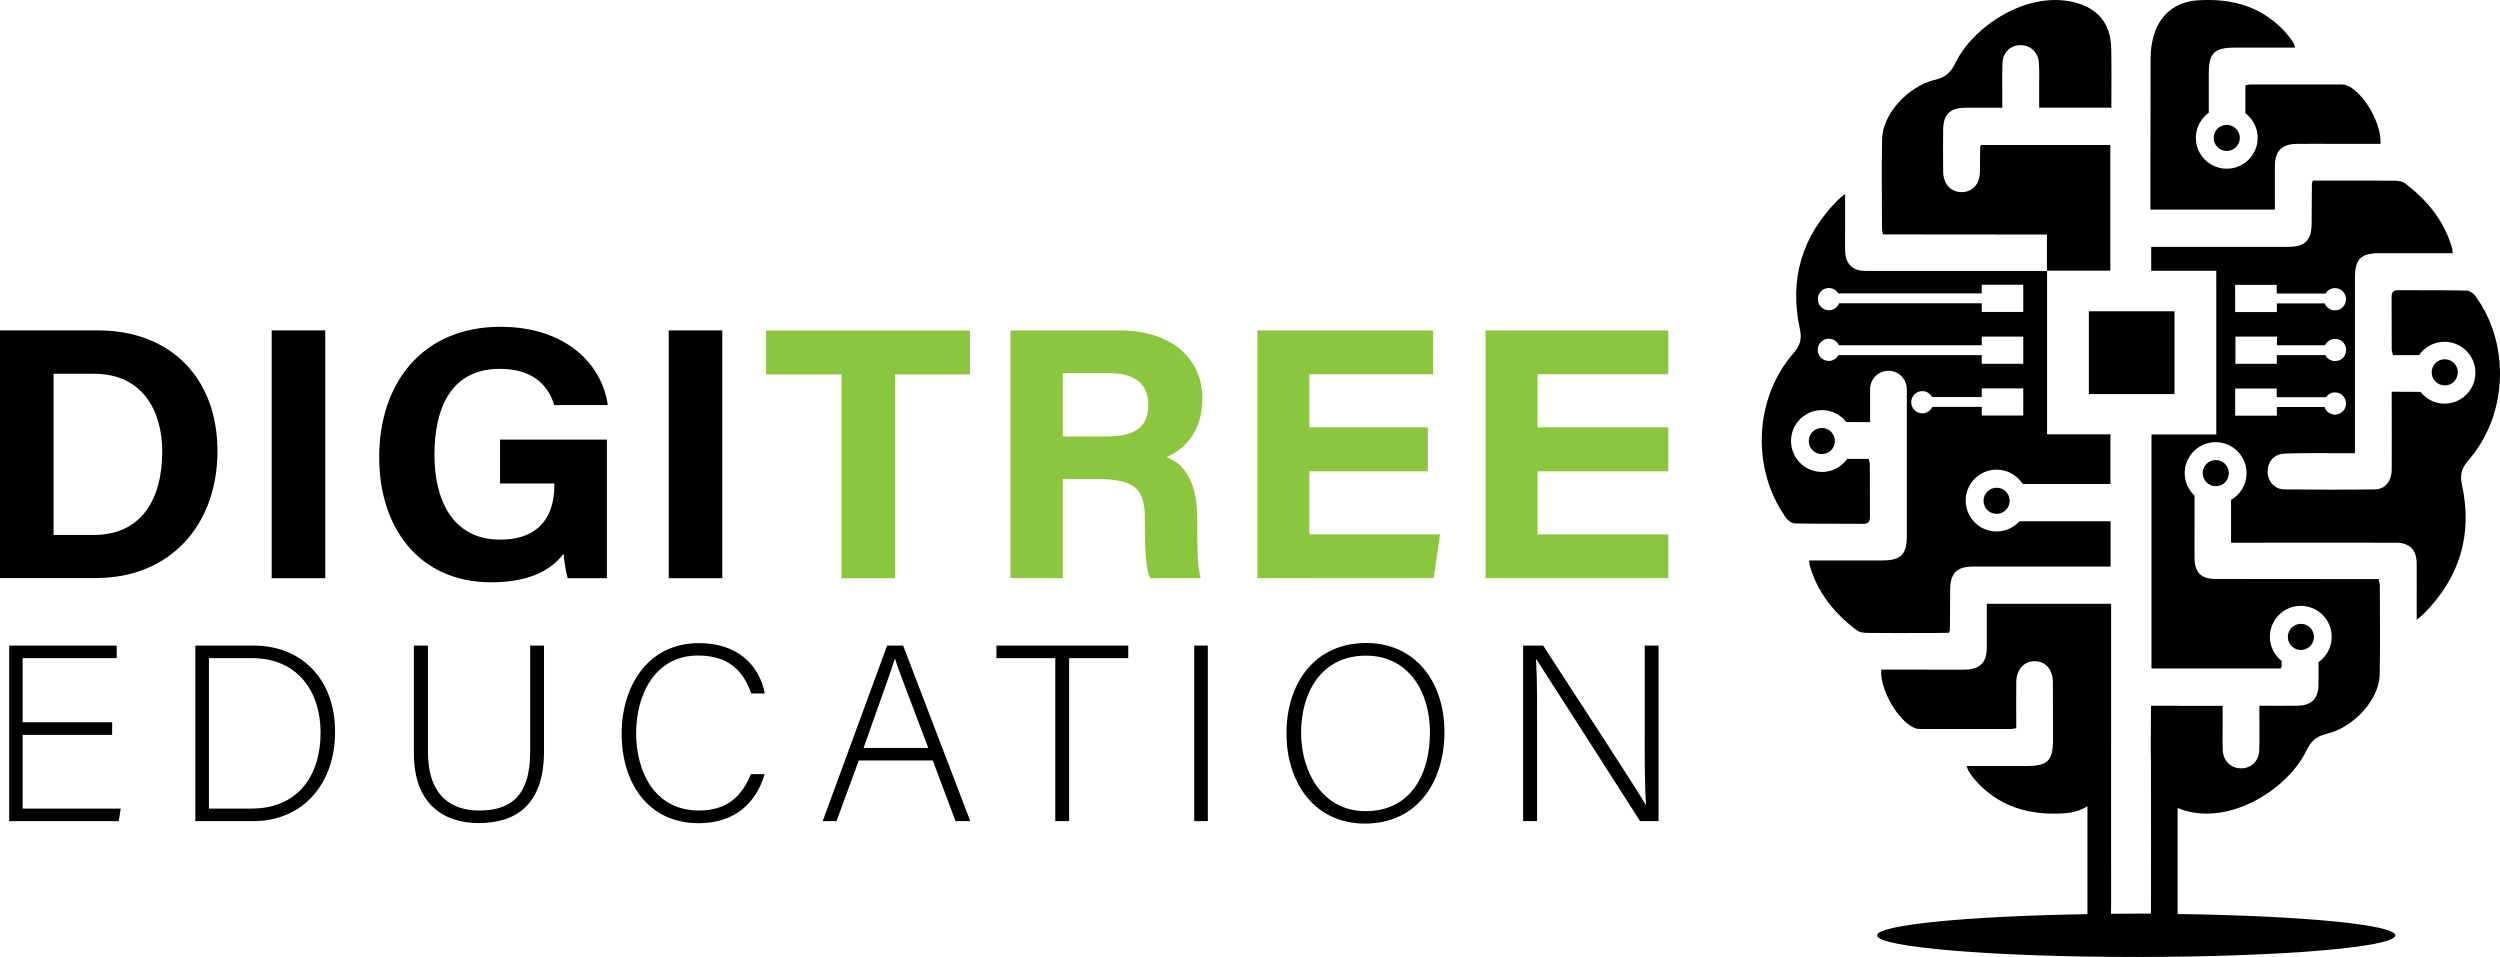
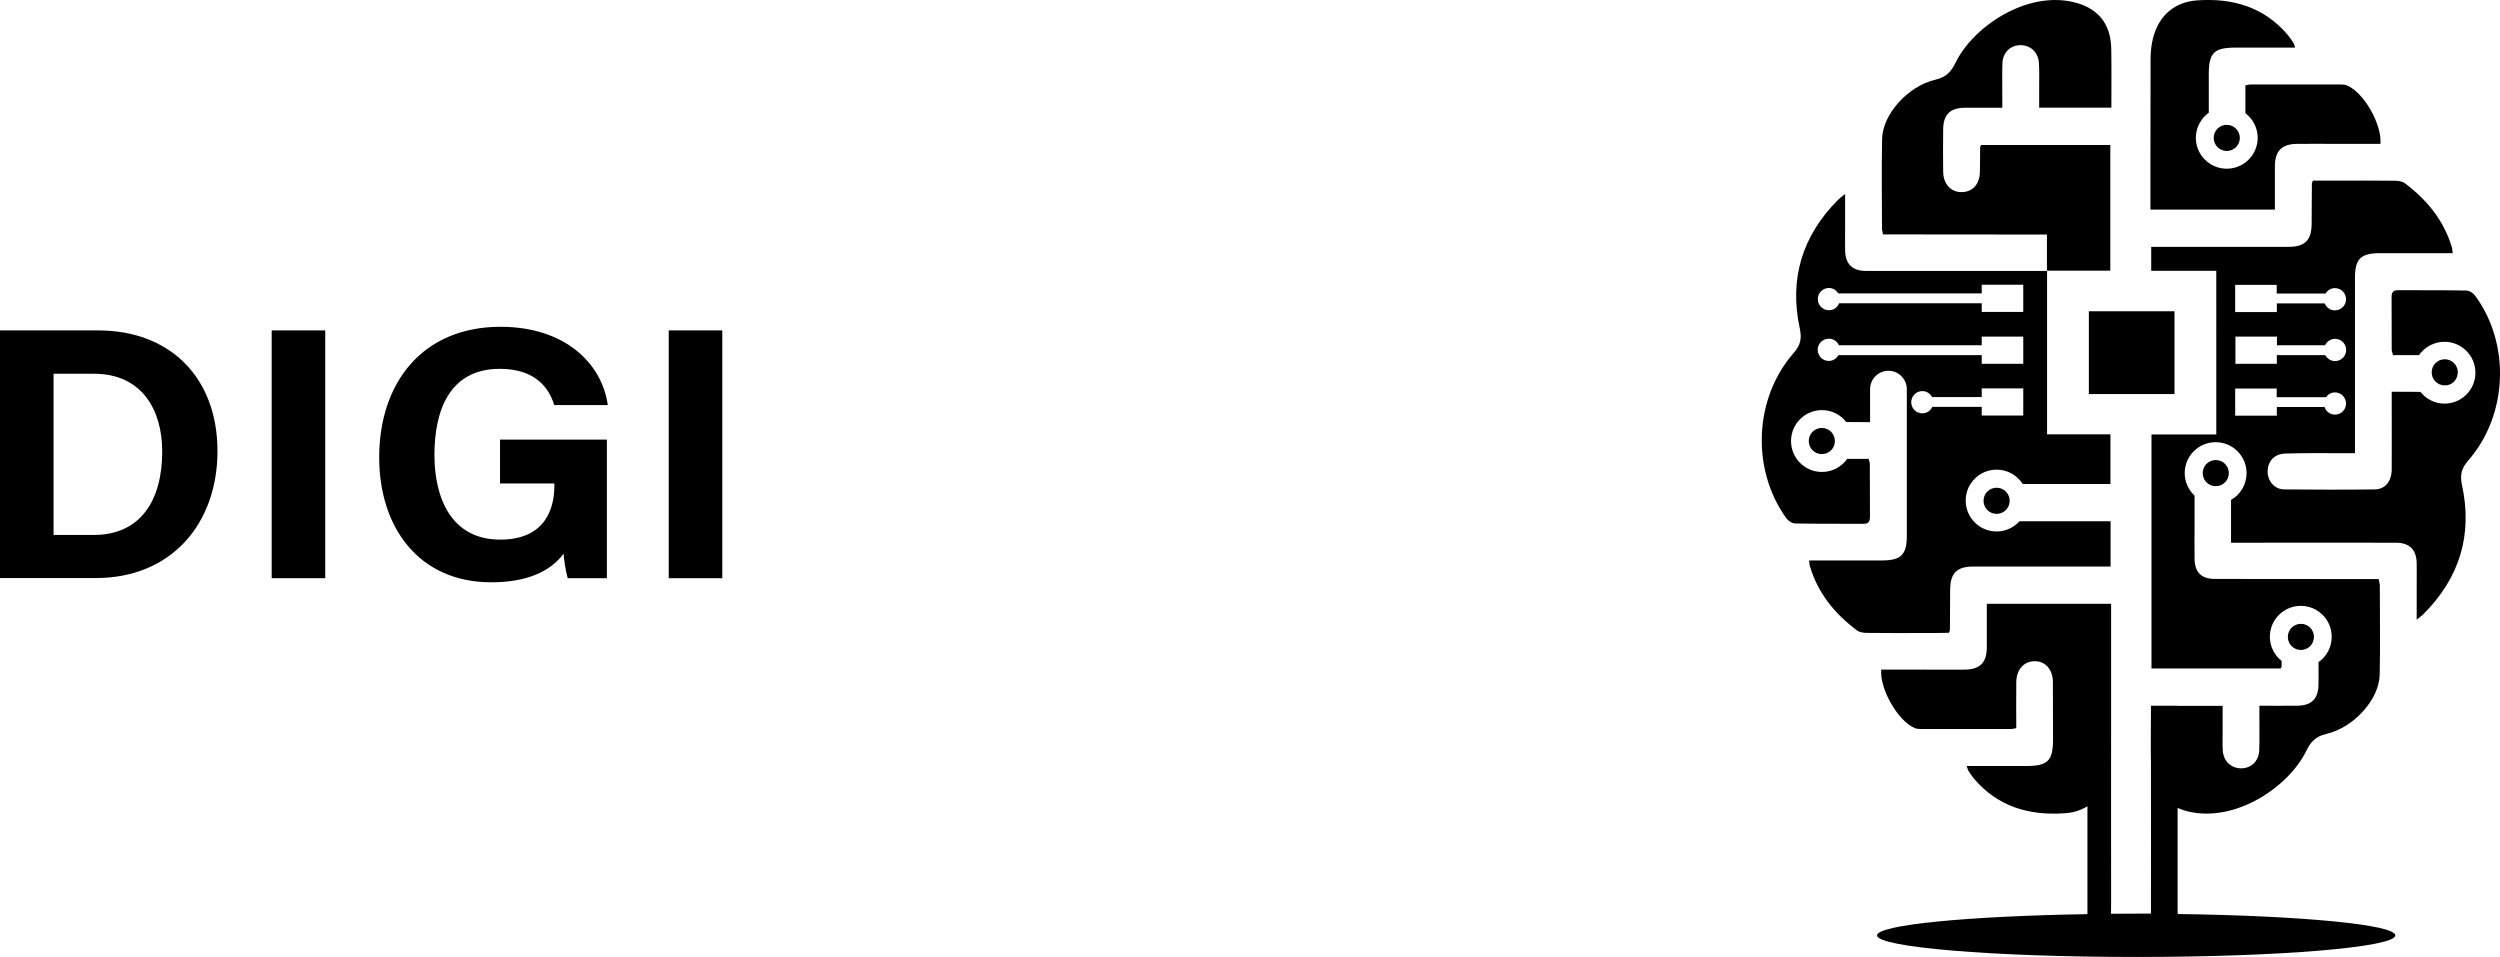
<svg xmlns="http://www.w3.org/2000/svg" version="1.1" id="Layer_1" x="0px" y="0px" viewBox="0 0 1932.4 739.7" style="enable-background:new 0 0 1932.4 739.7;" xml:space="preserve">
  <style type="text/css">
	.st0{fill:#231F20;}
	.st1{fill:#8CC63F;}
	.st2{fill:#F2F2F2;}
</style>
  <g>
-     <path d="M86.7,568H17.5v57h75.8l-1.5,9.7H7.1V499h83.1v9.7H17.5v49.6h69.2V568z M151,499h45c37.2,0,63,26,63,66.7   c0,40.5-25.2,69-63.2,69H151V499z M161.5,625h32.8c35.8,0,53.5-25.2,53.5-58.7c0-29.8-15.9-57.6-53.5-57.6h-32.8V625z M330.8,499   v82.2c0,36,20.3,45.3,39.5,45.3c22.7,0,39.5-9.5,39.5-45.3V499h10.7v81.6c0,42.4-22.5,55.6-50.6,55.6c-26.7,0-50-14.5-50-53.9V499   H330.8z M591,598.5c-6.4,21.5-22.3,37.8-51,37.8c-38.9,0-59.5-31-59.5-69.2c0-36.6,20.2-70,59.7-70c29.3,0,46.5,16.3,51,38.9h-10.5   c-6.2-17.6-17.6-29.3-41.1-29.3c-33.7,0-47.9,30.8-47.9,60.1c0,29.1,13.9,59.7,48.6,59.7c22.1,0,33.3-11.4,40.1-28.1H591z    M663.8,587.8l-17.2,46.9h-10.7L685.7,499h12.4L750,634.7h-11.4L721,587.8H663.8z M717.5,578.1c-15.1-40.3-22.9-59.7-25.6-68.8   h-0.2c-3.3,10.3-12,34.3-24.2,68.8H717.5z M815.7,508.7h-45.5V499h101.9v9.7h-45.7v126h-10.7V508.7z M933.6,499v135.7h-10.5V499   H933.6z M1116.5,565.9c0,37-19.8,70.7-61.6,70.7c-38.2,0-60.5-30.8-60.5-69.8c0-38.4,21.5-69.8,61.8-69.8   C1093.5,497.1,1116.5,526.4,1116.5,565.9z M1005.7,566.3c0,31.2,17.2,60.7,49.8,60.7c35.1,0,49.8-28.7,49.8-60.9   c0-31.6-16.7-59.3-49.4-59.3C1021,506.8,1005.7,535.7,1005.7,566.3z M1177.3,634.7V499h15.5c21.1,32.6,70.7,108.3,79.3,123.1h0.2   c-1.2-19.6-1-39.5-1-61.6V499h10.7v135.7h-14.3c-20.1-31.4-70.5-110.3-80.2-125.2h-0.2c1,17.8,0.8,37.6,0.8,62.2v63H1177.3z" />
    <path d="M0,255.4h75.9c55.8,0,92.2,36.7,92.2,93.3c0,55.8-35.4,98.1-94,98.1H0V255.4z M41.4,413.5h31c36.7,0,53-27.3,53-64.6   c0-31.3-15.2-60-52.7-60H41.4V413.5z M251.4,255.4v191.5H210V255.4H251.4z M469.1,446.9h-30.3c-1.6-5.9-2.6-12.5-3.2-18.9   c-10.6,14.3-29.3,22.1-55.9,22.1c-55.6,0-86.6-42-86.6-96.6c0-57.6,33.5-100.9,93.8-100.9c49.3,0,78.3,27.8,82.9,60.5h-41.4   c-3.9-12.8-14.1-28-42.1-28c-39.3,0-50.5,32.9-50.5,66.6c0,32.9,12.8,65.4,50.8,65.4c35.4,0,41.9-24.6,41.9-41.7v-1.7h-42v-33.9   h82.6V446.9z M558.3,255.4v191.5h-41.4V255.4H558.3z" />
    <path d="M1454.7,176.7c0-23.1-0.4-46.3,0.1-69.4c0.4-18.8,19.6-40.6,41.2-45.7c8.4-2,12.1-6,15.7-13.4   c13.4-27.3,54.1-55.2,90.9-46.6c18.8,4.4,28.9,16.5,29.3,35.8c0.3,15,0.1,30,0.1,45.8h-55.8c0-6.2,0-12.2,0-18.2   c0-5.4,0.2-10.8-0.2-16.2c-0.5-8.4-6.4-13.9-14.3-13.9c-7.9,0.1-13.7,5.8-13.9,14.2c-0.3,8.8-0.1,17.5-0.1,26.3c0,2.4,0,4.8,0,7.9   c-10.2,0-19.6-0.1-29,0c-11.3,0.1-16.5,5.2-16.7,16.4c-0.1,11-0.2,22,0,33c0.1,9.7,6.1,16,14.6,15.8c8.3-0.2,13.7-6.3,13.8-15.8   c0.1-6.3,0.1-12.6,0.2-18.9c0-0.4,0.3-0.8,0.7-1.7c32.9,0,66.1,0,99.9,0v97.1h-49v-27.9c-35.9-0.1-71.9,0-107.8-0.1   c-6.2,0-12.5,0-18.9,0C1455.2,179.3,1454.7,178,1454.7,176.7z M1614.6,240.6l0,64h16.7h31.7h17.8l0-64h-17.8h-31.6H1614.6z    M1758.4,155.6c0-9,0-18,0-27c0-11.9,5.2-17.3,17.2-17.4c10.3-0.1,20.7,0,31,0c11.2,0,22.3,0,33.4,0c1.2-15.5-13.2-40.1-26-45.2   c-1.4-0.6-3-0.7-4.6-0.7c-23.4,0-46.7,0-70.1,0c-1,0-2.1,0.4-3.7,0.7c0,7.2,0,14.4,0,21.5c5.7,4.4,9.5,11.2,9.5,19   c0,13.2-10.7,23.9-23.9,23.9c-13.2,0-23.9-10.7-23.9-23.9c0-8,4-15,10-19.4c0-9.9,0-19.8,0-29.7c0-16.6,4-20.6,20.7-20.6   c15.2,0,30.3,0,46,0c-0.5-1.7-0.6-2.6-1.1-3.3c-1.3-2.1-2.6-4.2-4.2-6.1c-18.5-22.1-43.2-29.1-70.6-27.1   c-19.2,1.4-31.3,14-34.7,32.9c-0.8,4.4-1.1,8.9-1.1,13.4c-0.1,25.2-0.1,50.3-0.1,75.5c0,13.2,0,26.4,0,39.9c32.3,0,63.7,0,96.2,0   C1758.4,159.9,1758.4,157.7,1758.4,155.6z M1485.4,489.3c-14.2,0-28.3,0.1-42.5-0.1c-2.5,0-5.6-0.5-7.5-1.9   c-17.1-12.8-30.2-28.7-36.4-49.6c-0.4-1.2-0.4-2.6-0.6-4.5c19,0,37.6,0,56.2,0c14.9,0,19.3-4.4,19.3-19.2c0-37.7,0-75.5,0-113.2   c0-7.8-6.4-14.2-14.2-14.2h0c-7.8,0-14.2,6.3-14.2,14.2c0,10.6,0,23.5,0,25.5c-6.3,0-12.4-0.1-18.4-0.1c-4.4-5.6-11.1-9.2-18.8-9.2   c-13.2,0-23.9,10.7-23.9,23.9c0,13.2,10.7,23.9,23.9,23.9c8.1,0,15.2-4,19.5-10.1c5.5,0,11,0,16.6,0c0.4,1.6,0.9,2.8,0.9,4.1   c0.1,13.5,0,27,0.1,40.4c0,3.9-1,5.7-5.2,5.7c-17.5-0.2-35,0.1-52.6-0.3c-2.4,0-5.4-2-6.9-4.1c-27.2-37.8-24.9-92.6,5.6-127.5   c5.2-6,6.6-10.9,4.9-18.9c-8.4-38.5,1.8-71.9,29.7-99.8c1.2-1.2,2.7-2.3,5.3-4.4c0,9.3,0,17.5,0,25.6c0,6.1-0.1,12.1,0,18.2   c0.2,10.3,5.6,15.7,16,15.7c39.8,0.1,79.5,0,119.3,0c2.4,0,17.3,0,20.8,0v126.3h49v38.4h-67.8c-4.3-6.7-11.7-11.1-20.2-11.1   c-13.2,0-23.9,10.7-23.9,23.9c0,13.2,10.7,23.9,23.9,23.9c7,0,13.3-3.1,17.7-7.9c3.6,0,7.1,0,10.7,0c19.7,0,39.4,0,59.7,0v35   c-35.4,0-70.8,0-106.2,0c-12.5,0-17.6,5-17.8,17.4c-0.1,10.6-0.2,21.1-0.2,31.7c0,0.4-0.3,0.8-0.8,2.1   C1499.6,489.3,1492.5,489.3,1485.4,489.3z M1405.1,231.2c0,4.7,3.8,8.6,8.6,8.6c3.6,0,6.6-2.2,7.9-5.4h110.2v6.7h32.1v-21h-32.1   v6.7h-110.9c-1.5-2.5-4.1-4.2-7.2-4.2C1408.9,222.6,1405.1,226.5,1405.1,231.2z M1531.8,274.5v6.7h32.1v-21h-32.1v6.7h-110.4   c-1.3-3-4.3-5.1-7.8-5.1c-4.7,0-8.6,3.8-8.6,8.6c0,4.7,3.8,8.6,8.6,8.6c3.2,0,6-1.9,7.4-4.5H1531.8z M1485.9,319.5   c3.4,0,6.3-2,7.7-5h38.2v6.7h32.1v-21h-32.1v6.7h-38.4c-1.4-2.7-4.2-4.6-7.5-4.6c-4.7,0-8.6,3.8-8.6,8.6S1481.2,319.5,1485.9,319.5   z M1711.1,106.6c0,5.6,4.5,10.1,10.1,10.1s10.1-4.5,10.1-10.1c0-5.6-4.5-10.1-10.1-10.1S1711.1,101,1711.1,106.6z M1899.7,288.7   c0-0.3,0.1-0.6,0.1-0.9c0-1.8-0.5-3.5-1.3-4.9c-1.7-3.1-5-5.2-8.8-5.2c-5.6,0-10.1,4.5-10.1,10.1s4.5,10.1,10.1,10.1   C1895,298,1899.3,293.9,1899.7,288.7z M1907.9,355.9c-5.2,6-6.6,10.9-4.9,18.9c8.4,38.5-1.8,71.9-29.7,99.8   c-1.2,1.2-2.7,2.3-5.3,4.4c0-9.3,0-17.5,0-25.6c0-6.1,0.1-12.1,0-18.2c-0.2-10.3-5.6-15.7-16-15.7c-39.8-0.1-79.5,0-119.3,0   c-2.4,0-4.8,0-8.2,0c0-4.3,0-7.8,0-11.4c0-21.7,0-18.3,0-21.7c7.2-4.1,12-11.8,12-20.7c0-13.2-10.7-23.9-23.9-23.9   c-13.2,0-23.9,10.7-23.9,23.9c0,6.9,3,13.1,7.6,17.4c0,6,0-0.6,0,23.6c0,8.3-0.1,16.6,0,24.9c0.1,10.7,5,15.8,15.6,15.9   c35.9,0.1,71.9,0,107.8,0.1c6.2,0,12.5,0,18.9,0c0.4,2.1,0.8,3.4,0.9,4.6c0,23.1,0.4,46.3-0.1,69.4c-0.4,18.8-19.6,40.6-41.2,45.7   c-8.4,2-12.1,6-15.7,13.4c-13.4,27.3-54.1,55.2-90.9,46.6c-3-0.7-5.8-1.7-8.4-2.8c0,30.4,0,60.8,0,79.8c0,0.7,0,1.5,0.1,2.2   c95.4,1.3,168.2,8.2,168.2,16.5c0,9.2-89.7,16.7-200.3,16.7s-200.3-7.5-200.3-16.7c0-8.1,70-14.9,162.6-16.4c0-21.3,0-52.6,0-83.4   c-4.9,3-10.7,5-17.4,5.4c-27.4,2-52.1-5-70.6-27.1c-1.6-1.9-2.9-4-4.2-6.1c-0.4-0.7-0.5-1.6-1.1-3.3c15.7,0,30.9,0,46,0   c16.7,0,20.7-4,20.7-20.6c0-14.8,0-29.7-0.1-44.5c-0.1-9.4-5.7-15.8-13.7-15.9c-8.4-0.2-14.4,6.1-14.6,15.9   c-0.2,11.9,0,23.7,0,35.8c-1.6,0.3-2.7,0.7-3.7,0.7c-23.4,0-46.7,0-70.1,0c-1.5,0-3.2-0.1-4.6-0.7c-12.8-5.2-27.2-29.8-26-45.2   c11.1,0,22.3,0,33.4,0c10.3,0,20.7,0.1,31,0c12-0.1,17.2-5.4,17.2-17.4c0-9,0-18,0-27c0-2.1,0-4.3,0-6.5c32.5,0,63.8,0,96.1,0   c0,13.5,0,26.7,0,39.9c0,13,0,25.9,0,38.9c-0.1,50.7,0,101.3,0,152c0,2.1-0.1,5.6-0.1,8.8c6.4-0.1,12.9-0.1,19.4-0.1   c3.9,0,7.7,0,11.5,0c0-29.6,0.1-75.1,0-110.6c-0.1-1.4,0-2.7,0-4.2c-0.3-14.6,0-29.3,0-44.6c0-0.4,0-0.9,0-1.3h20.5c0,0,0,0,0,0.1   c11.6,0,23,0,34.9,0c0,6.2,0,12.2,0,18.2c0,5.4-0.2,10.8,0.1,16.2c0.5,8.4,6.4,13.9,14.3,13.9c7.9-0.1,13.7-5.8,13.9-14.2   c0.3-8.8,0.1-17.5,0.1-26.3c0-2.4,0-4.8,0-7.9c10.2,0,19.6,0.1,29,0c11.3-0.1,16.5-5.2,16.7-16.4c0.1-5.8,0-11.5,0-17.3   c6.2-4.3,10.2-11.5,10.2-19.6c0-13.2-10.7-23.9-23.9-23.9c-13.2,0-23.9,10.7-23.9,23.9c0,7.6,3.6,14.3,9.1,18.7c0,1.4,0,2.7,0,4.1   c0,0.4-0.3,0.8-0.7,1.7c-32.9,0-66.1,0-99.9,0c0-60.2,0-120.5,0-180.9h50.1V209.3h-50.3c0-6,0-12.1,0-18.5c2.4,0,4.8,0,7.1,0   c33,0,66,0,99.1,0c12.5,0,17.6-5,17.8-17.4c0.1-10.6,0.2-21.1,0.2-31.7c0-0.4,0.3-0.8,0.8-2.1c6.7,0,13.9,0,21,0   c14.2,0,28.3-0.1,42.5,0.1c2.5,0,5.6,0.5,7.5,1.9c17.1,12.8,30.2,28.7,36.4,49.6c0.4,1.2,0.4,2.6,0.6,4.5c-19,0-37.6,0-56.2,0   c-14.9,0-19.3,4.4-19.3,19.2c0,42.5,0,84.9,0,127.4c0,2.2,0,4.4,0,8c-4.2,0-7.9,0-11.6,0c-14.1,0-28.3-0.2-42.4,0.3   c-8.7,0.3-13.7,6.3-13.5,14.5c0.2,7.1,5.5,13.1,12.7,13.2c23.4,0.2,46.7,0.3,70.1,0c8.1-0.1,13.1-6.3,13.1-15.7   c0.1-17.1,0-34.2,0-51.2c0-2.6,0-5.2,0-8.6c7.7,0,15,0.1,22.2,0.1c4.4,5.5,11.1,9.1,18.6,9.1c13.2,0,23.9-10.7,23.9-23.9   c0-13.2-10.7-23.9-23.9-23.9c-8.2,0-15.3,4.1-19.7,10.3c-6.7,0-13.3,0-20.1,0c-0.4-1.6-0.9-2.8-1-4.1c-0.1-13.5,0-27-0.1-40.4   c0-3.9,1-5.7,5.2-5.7c17.5,0.2,35-0.1,52.6,0.3c2.4,0,5.4,2,6.9,4.1C1940.7,266.2,1938.4,320.9,1907.9,355.9z M1727.8,241.2h32.1   v-6.7h37c1.3,3.2,4.3,5.4,7.9,5.4c4.7,0,8.6-3.8,8.6-8.6c0-4.7-3.8-8.6-8.6-8.6c-3.1,0-5.7,1.7-7.2,4.2h-37.8v-6.7h-32.1V241.2z    M1727.8,281.2h32.1v-6.7h37.5c1.4,2.7,4.2,4.6,7.5,4.6c4.7,0,8.6-3.8,8.6-8.6c0-4.7-3.8-8.6-8.6-8.6c-3.4,0-6.4,2.1-7.7,5h-37.2   v-6.7h-32.1V281.2z M1759.9,321.3v-6.7h36.9c1.1,3.4,4.2,5.9,8,5.9c4.7,0,8.6-3.8,8.6-8.6c0-4.7-3.8-8.6-8.6-8.6   c-2.9,0-5.3,1.5-6.9,3.7h-38.1v-6.7h-32.1v21H1759.9z M1533.2,387.1c0,5.6,4.5,10.1,10.1,10.1c5.6,0,10.1-4.5,10.1-10.1   c0-5.6-4.5-10.1-10.1-10.1C1537.7,377,1533.2,381.5,1533.2,387.1z M1702.6,365.7c0,5.6,4.5,10.1,10.1,10.1s10.1-4.5,10.1-10.1   c0-5.6-4.5-10.1-10.1-10.1S1702.6,360.1,1702.6,365.7z M1788.6,492.3c0-5.6-4.5-10.1-10.1-10.1s-10.1,4.5-10.1,10.1   c0,5.6,4.5,10.1,10.1,10.1S1788.6,497.9,1788.6,492.3z M1398.1,340.9c0,5.6,4.5,10.1,10.1,10.1s10.1-4.5,10.1-10.1   c0-5.6-4.5-10.1-10.1-10.1S1398.1,335.3,1398.1,340.9z" />
-     <path class="st1" d="M650.4,289.4h-58.2v-33.9h157.6v33.9h-58v157.6h-41.4V289.4z M821.5,370.3v76.6h-40.5V255.4h84.2   c41.8,0,64.2,23,64.2,52.6c0,25.7-14,39.6-27.8,45.3c9.5,3.5,23.8,13.4,23.8,47.6v9.5c0,12.9,0.1,27.5,2.7,36.5h-39.2   c-3.4-8.3-4-22.7-4-43v-2.8c0-20.9-5.3-30.8-36.2-30.8H821.5z M821.5,337.3h34.7c22.7,0,31.4-8.6,31.4-24.6   c0-15.6-10.2-24.3-30.4-24.3h-35.7V337.3z M1103.7,364.3h-91.6V413h101l-4.9,33.9H971.9V255.4h135.8v33.9h-95.6v41h91.6V364.3z    M1289.5,364.3h-101V413h101v33.9h-141.2V255.4h141.2v33.9h-101v41h101V364.3z" />
  </g>
</svg>